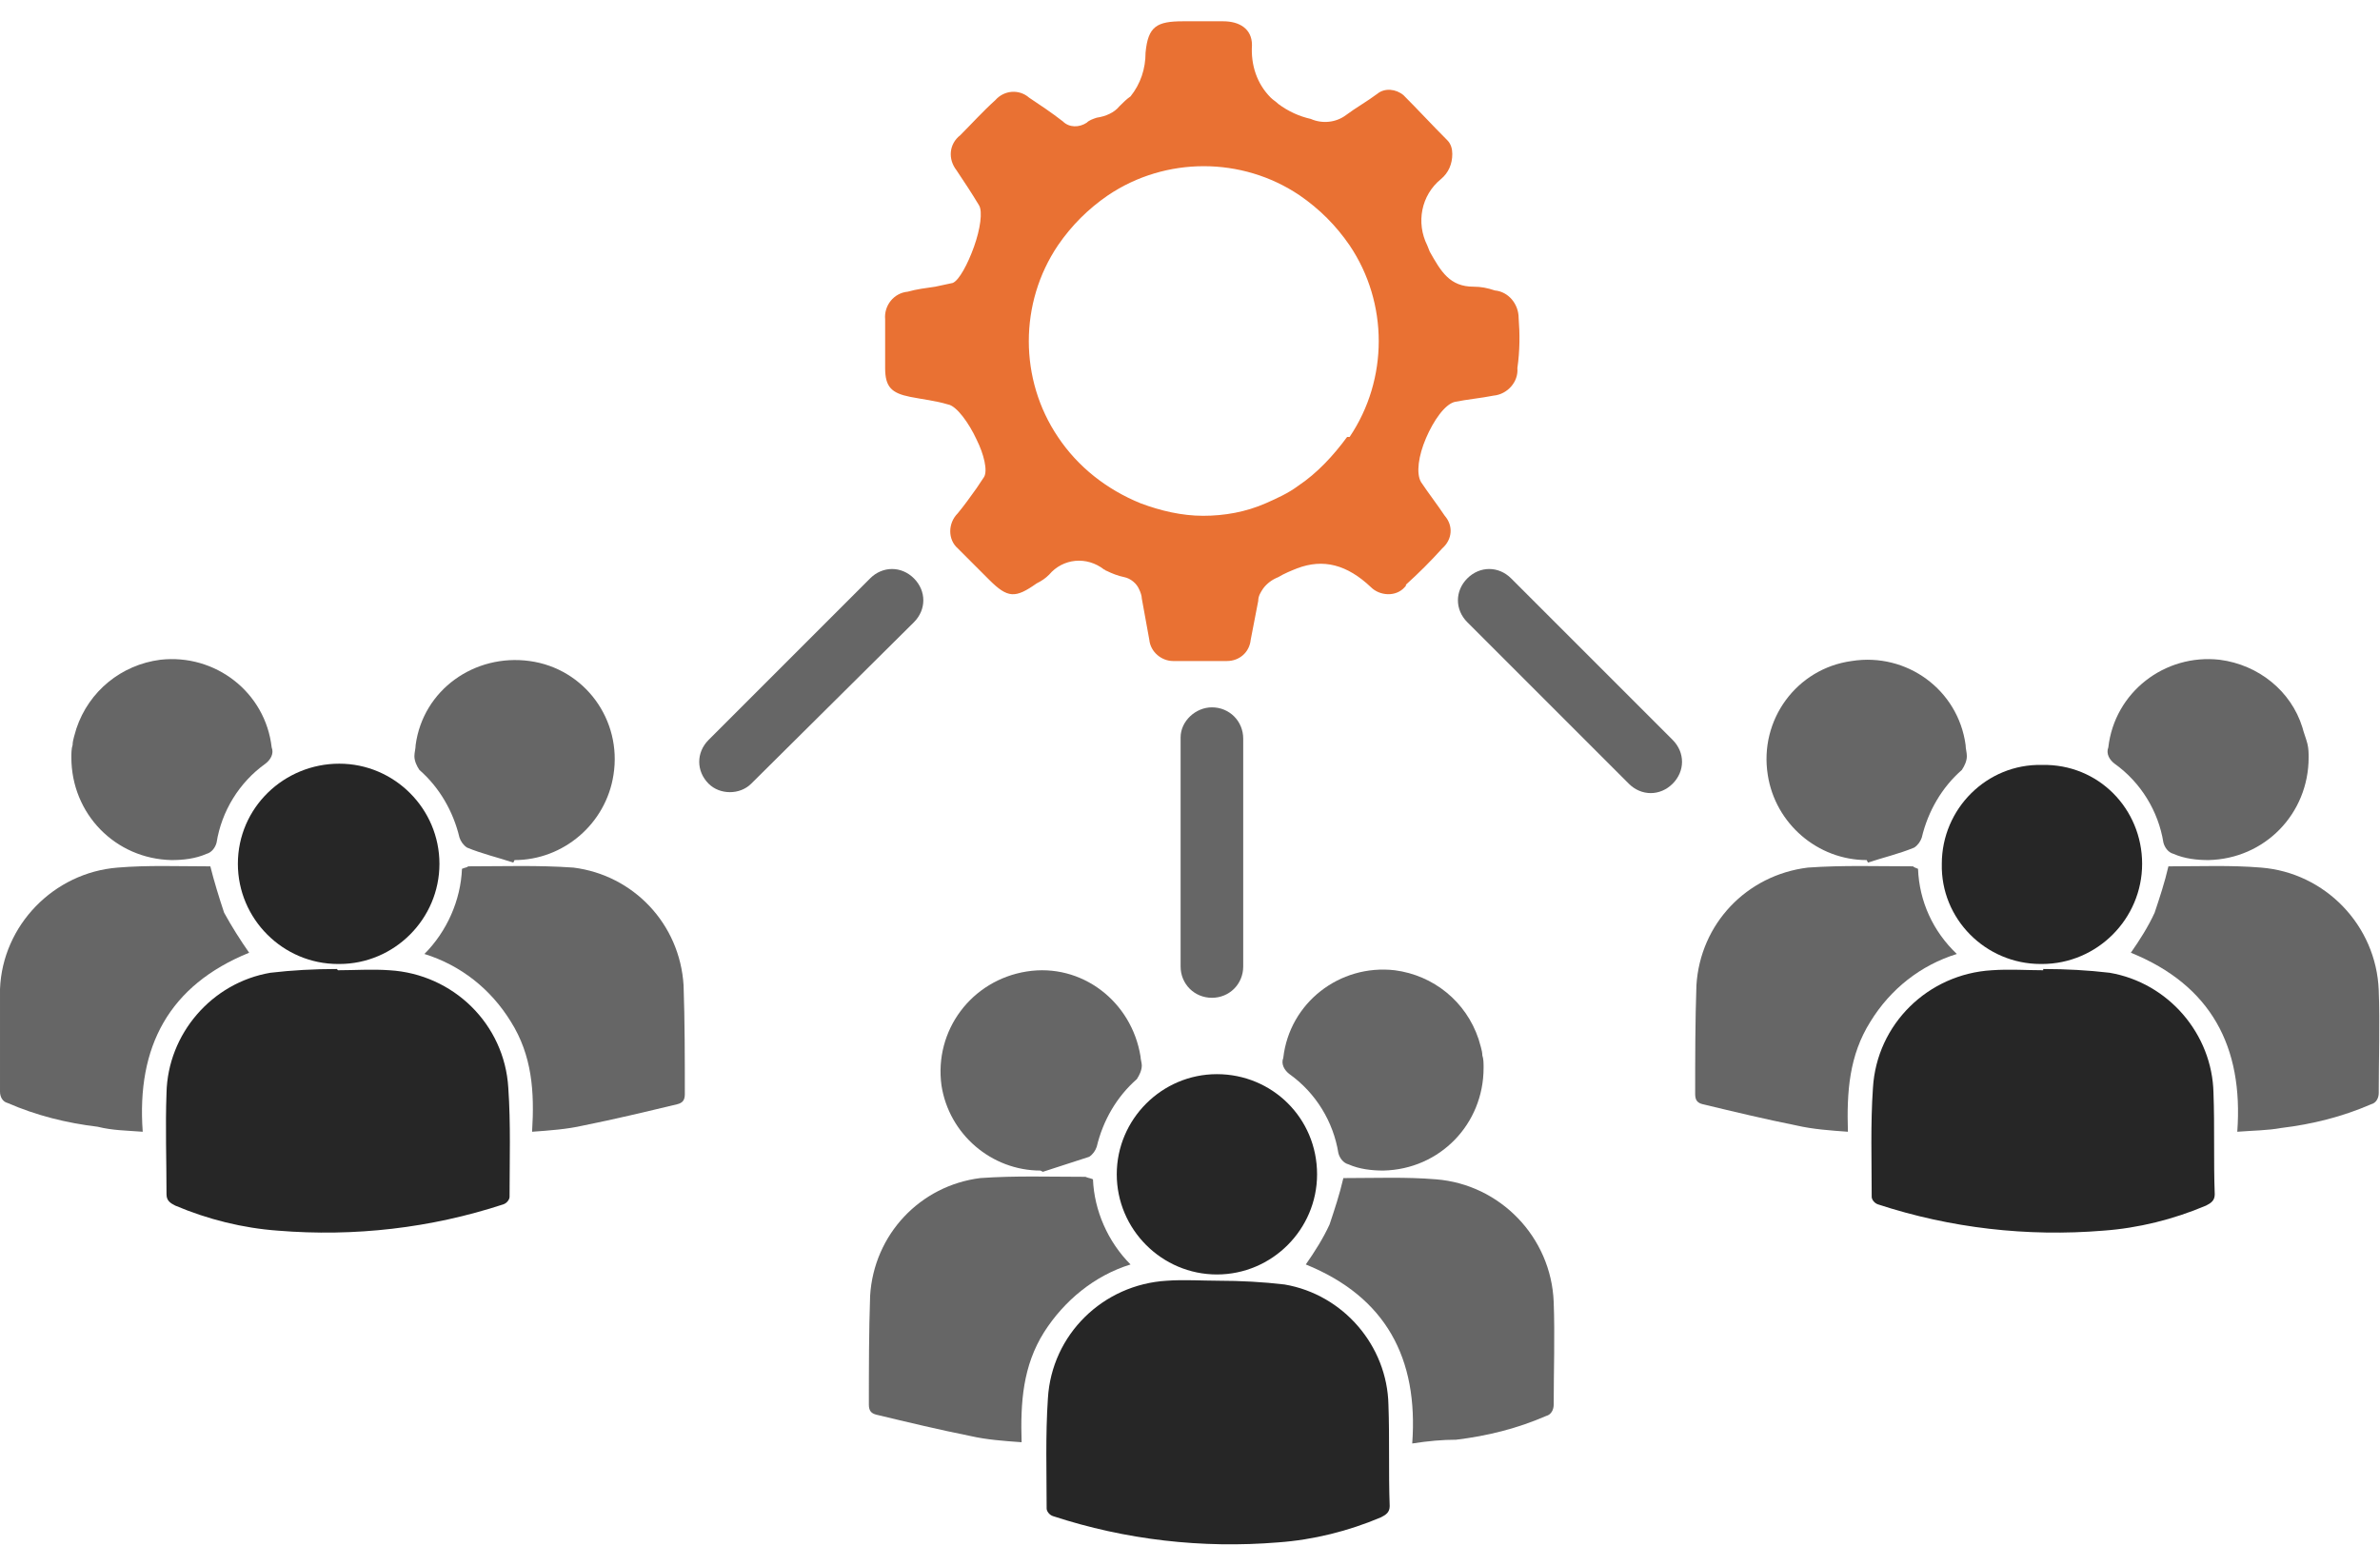
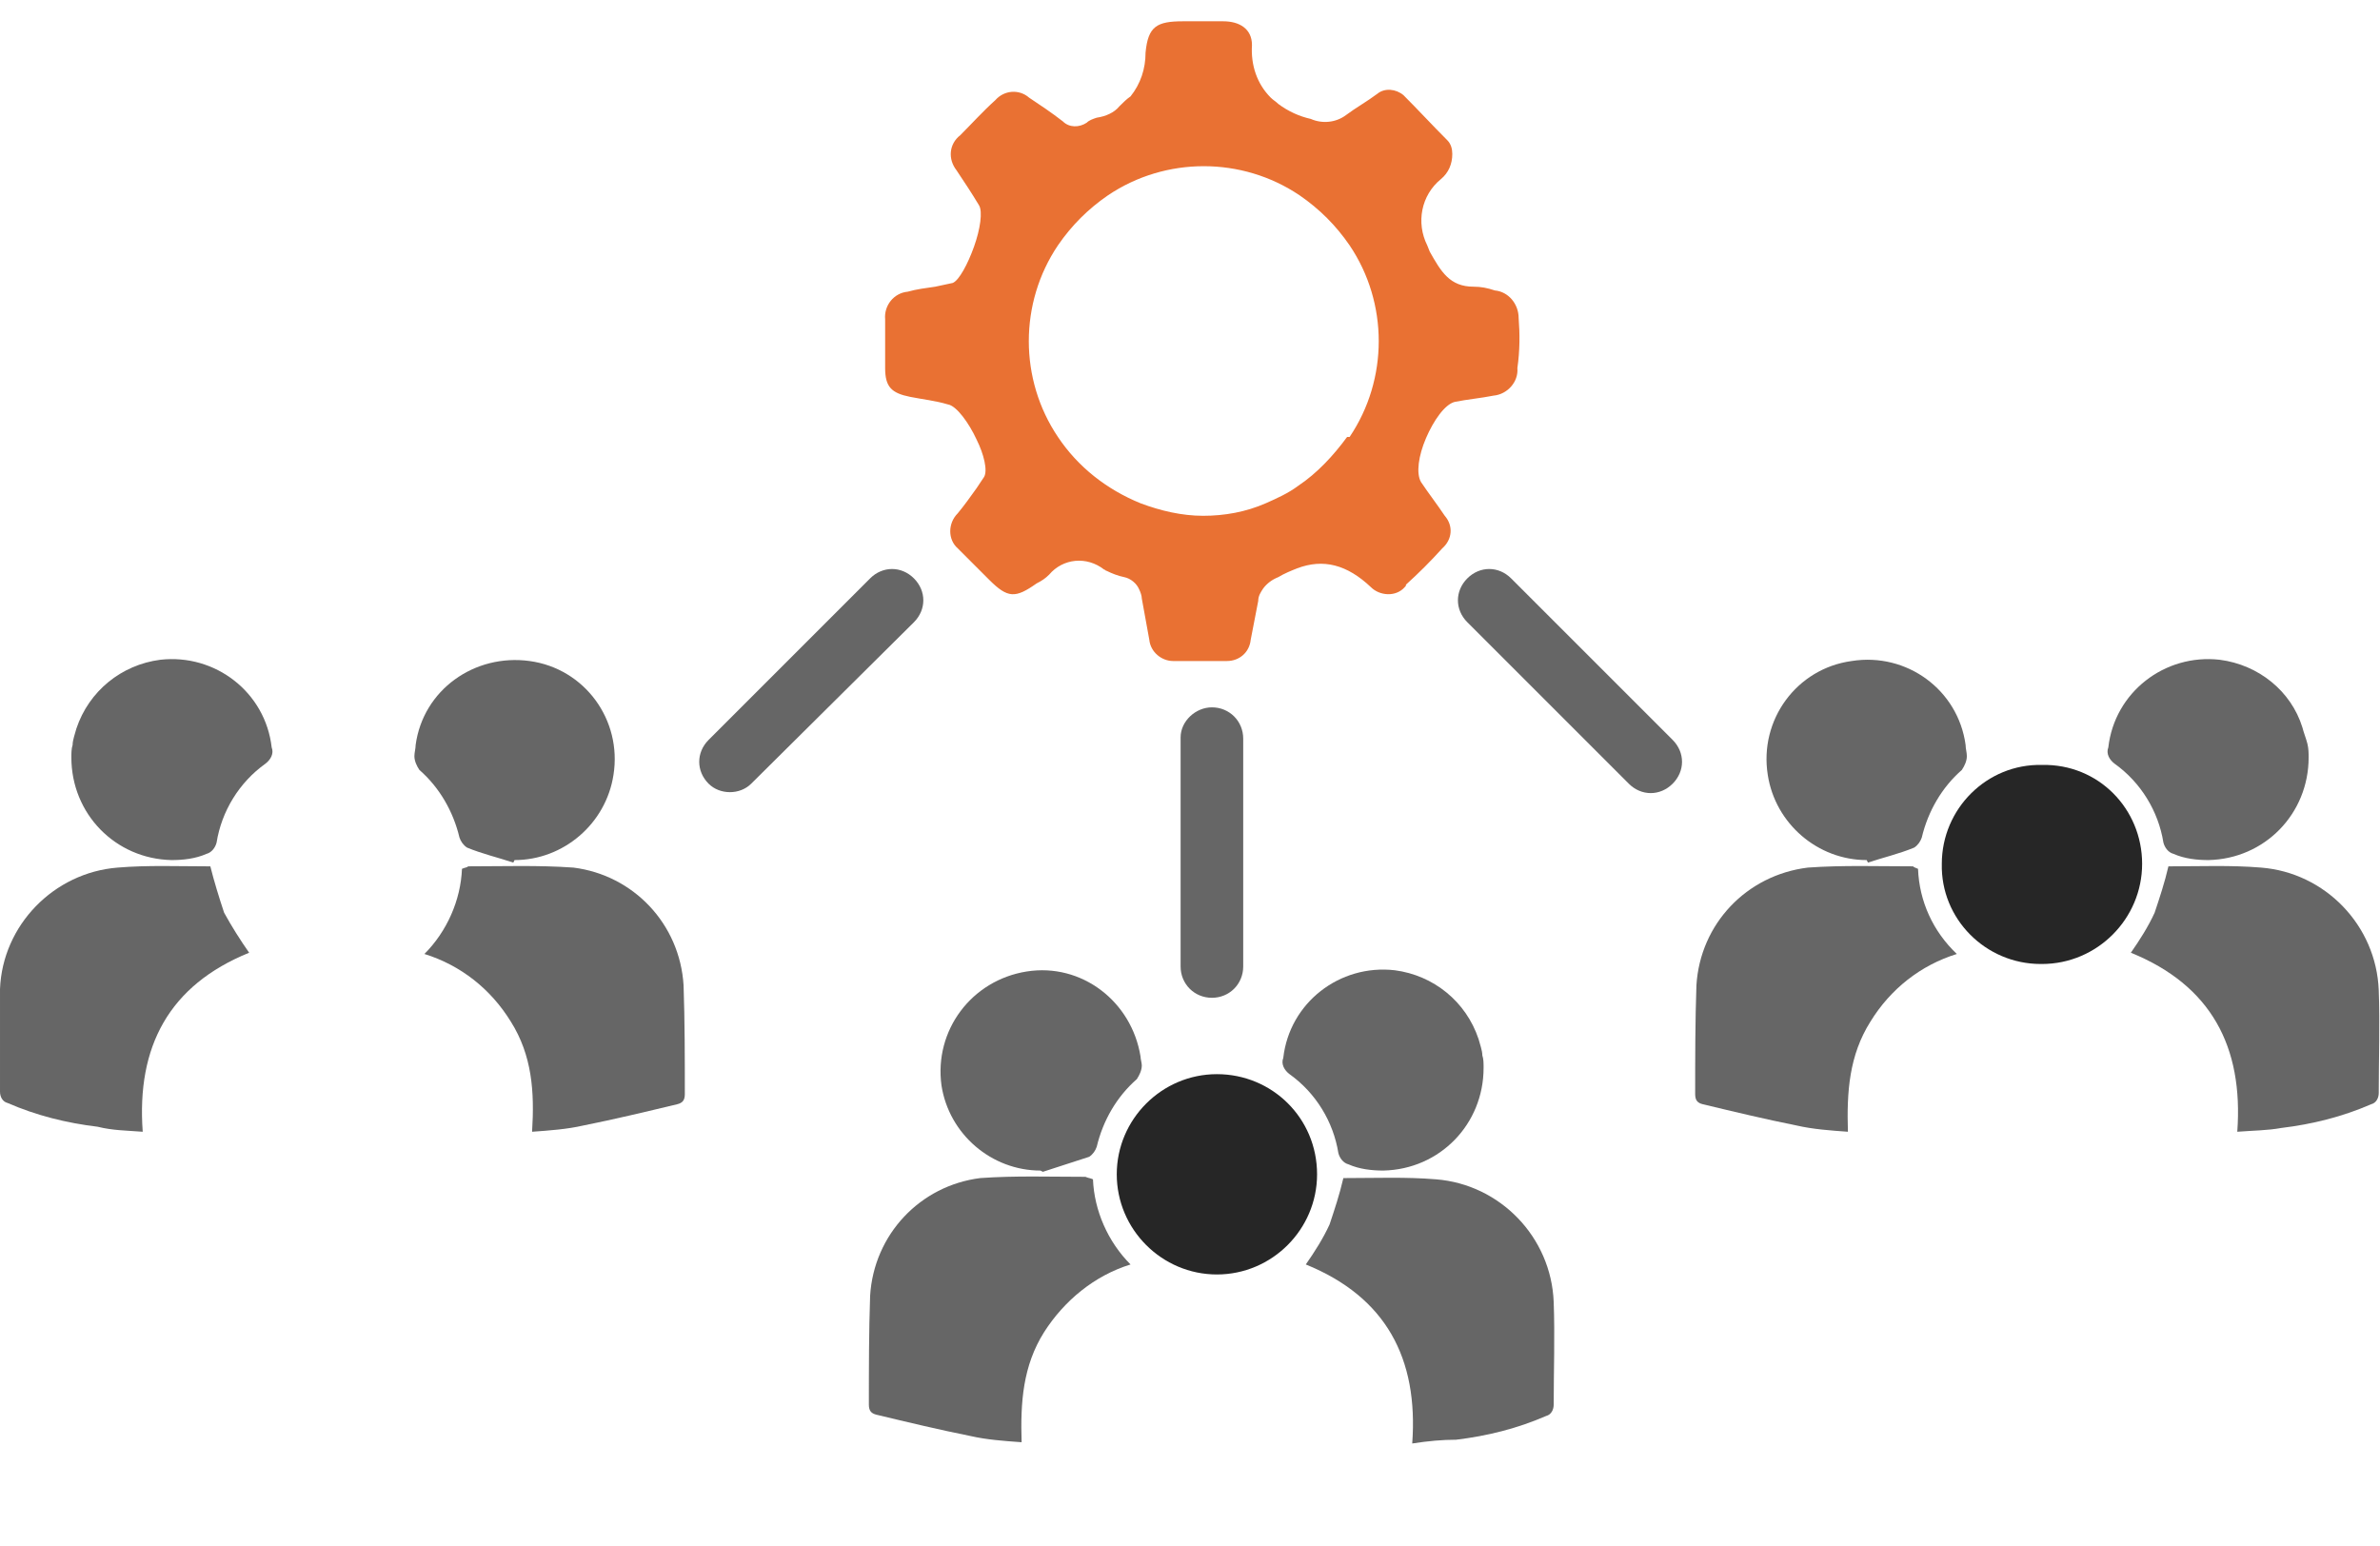
<svg xmlns="http://www.w3.org/2000/svg" version="1.1" id="Capa_1" x="0px" y="0px" viewBox="0 0 190.1 123.5" style="enable-background:new 0 0 190.1 123.5;" xml:space="preserve">
  <style type="text/css">
	.st0{fill:#262626;}
	.st1{fill:#666666;}
	.st2{fill:#009CDE;}
	.st3{fill:#E97133;}
</style>
  <title>gestion-asambleas</title>
-   <path class="st0" d="M163.2,77.4c1.8,0,3.6,0.1,5.3,0.3c4.7,0.8,8.2,4.9,8.3,9.6c0.1,2.7,0,5.4,0.1,8.1c0,0.5-0.3,0.7-0.7,0.9  c-2.6,1.1-5.4,1.8-8.2,2c-6.1,0.5-12.2-0.2-18-2.1c-0.3-0.1-0.5-0.4-0.5-0.6c0-2.9-0.1-5.8,0.1-8.7c0.3-5.1,4.4-9.1,9.5-9.4  c1.4-0.1,2.8,0,4.1,0L163.2,77.4z" />
  <path class="st1" d="M153.2,69.4c0.1,2.6,1.2,5,3.1,6.8c-2.9,0.9-5.3,2.8-6.9,5.4c-1.7,2.7-1.9,5.6-1.8,8.8  c-1.4-0.1-2.8-0.2-4.1-0.5c-2.5-0.5-5-1.1-7.5-1.7c-0.4-0.1-0.6-0.3-0.6-0.8c0-2.9,0-5.8,0.1-8.7c0.3-4.9,4-8.8,8.9-9.4  c2.8-0.2,5.6-0.1,8.4-0.1C152.9,69.3,153,69.3,153.2,69.4z" />
  <path class="st1" d="M178.7,90.4c0.5-6.8-2.1-11.7-8.5-14.3c0.7-1,1.4-2.1,1.9-3.2c0.4-1.2,0.8-2.4,1.1-3.7c0.1,0,0.2,0,0.2,0  c2.4,0,4.8-0.1,7.2,0.1c5.1,0.4,9.2,4.6,9.4,9.8c0.1,2.7,0,5.5,0,8.2c0,0.4-0.2,0.8-0.6,0.9c-2.3,1-4.7,1.6-7.2,1.9  C181.1,90.3,180,90.3,178.7,90.4z" />
  <path class="st0" d="M171.1,69c0,4.4-3.6,8-8,8c0,0,0,0-0.1,0c-4.4,0-8-3.6-7.9-8c0-4.4,3.6-8,8-7.9C167.6,61,171.1,64.6,171.1,69z" />
  <path class="st1" d="M149.1,68.7c-3.9,0-7.3-2.9-7.9-6.8c-0.7-4.4,2.3-8.5,6.7-9.1c4.4-0.7,8.5,2.3,9.1,6.7c0,0.3,0.1,0.6,0.1,0.9  c0,0.4-0.2,0.8-0.4,1.1c-1.6,1.4-2.7,3.3-3.2,5.4c-0.1,0.3-0.3,0.6-0.6,0.8c-1.2,0.5-2.5,0.8-3.7,1.2L149.1,68.7z" />
  <path class="st1" d="M184.4,60.5c0,4.5-3.5,8.1-8,8.2c-0.9,0-1.9-0.1-2.8-0.5c-0.4-0.1-0.7-0.5-0.8-0.9c-0.4-2.5-1.8-4.8-3.9-6.3  c-0.4-0.3-0.7-0.8-0.5-1.3c0.5-4.4,4.5-7.5,8.9-7c3.1,0.4,5.7,2.5,6.6,5.4c0.1,0.4,0.3,0.9,0.4,1.3  C184.4,59.8,184.4,60.2,184.4,60.5z" />
-   <path class="st0" d="M97.3,102.3c1.8,0,3.6,0.1,5.3,0.3c4.7,0.8,8.2,4.9,8.3,9.6c0.1,2.7,0,5.4,0.1,8.1c0,0.5-0.3,0.7-0.7,0.9  c-2.6,1.1-5.4,1.8-8.2,2c-6.1,0.5-12.2-0.2-18-2.1c-0.3-0.1-0.5-0.4-0.5-0.6c0-2.9-0.1-5.8,0.1-8.8c0.3-5.1,4.4-9.1,9.5-9.4  c1.4-0.1,2.8,0,4.1,0L97.3,102.3z" />
  <path class="st1" d="M87.3,94.2c0.1,2.5,1.2,5,3,6.8c-2.9,0.9-5.3,2.9-6.9,5.4c-1.7,2.7-1.9,5.6-1.8,8.8c-1.4-0.1-2.8-0.2-4.1-0.5  c-2.5-0.5-5-1.1-7.5-1.7c-0.4-0.1-0.6-0.3-0.6-0.8c0-2.9,0-5.8,0.1-8.7c0.3-4.9,4-8.8,8.8-9.4c2.8-0.2,5.6-0.1,8.4-0.1  C86.9,94.1,87.1,94.1,87.3,94.2z" />
  <path class="st1" d="M112.8,115.3c0.5-6.8-2.1-11.7-8.5-14.3c0.7-1,1.4-2.1,1.9-3.2c0.4-1.2,0.8-2.4,1.1-3.7c0.1,0,0.2,0,0.2,0  c2.4,0,4.8-0.1,7.2,0.1c5.1,0.4,9.2,4.6,9.4,9.8c0.1,2.7,0,5.5,0,8.2c0,0.4-0.2,0.8-0.6,0.9c-2.3,1-4.7,1.6-7.2,1.9  C115.2,115,114.1,115.1,112.8,115.3z" />
  <path class="st0" d="M105.2,93.8c0,4.4-3.6,8-8,8s-8-3.6-8-8s3.6-8,8-8S105.2,89.3,105.2,93.8z" />
  <path class="st1" d="M83.1,93.5c-3.9,0-7.3-2.9-7.9-6.8c-0.6-4.4,2.4-8.4,6.8-9.1s8.4,2.4,9.1,6.8c0,0.2,0.1,0.5,0.1,0.7  c0,0.4-0.2,0.8-0.4,1.1c-1.6,1.4-2.7,3.3-3.2,5.4c-0.1,0.3-0.3,0.6-0.6,0.8c-1.2,0.4-2.5,0.8-3.7,1.2L83.1,93.5z" />
  <path class="st1" d="M118.5,85.3c0,4.5-3.5,8.1-8,8.2c-0.9,0-1.9-0.1-2.8-0.5c-0.4-0.1-0.7-0.5-0.8-0.9c-0.4-2.5-1.8-4.8-3.9-6.3  c-0.4-0.3-0.7-0.8-0.5-1.3c0.5-4.4,4.5-7.5,8.9-7c3.1,0.4,5.7,2.5,6.7,5.5c0.1,0.4,0.3,0.9,0.3,1.3  C118.5,84.6,118.5,84.9,118.5,85.3z" />
  <path class="st2" d="M102.2,8.5c-0.2-0.2-0.4-0.4-0.6-0.5C101.8,8.1,102,8.3,102.2,8.5z" />
  <path class="st3" d="M121.3,25.4c0-1.1-0.8-2.1-1.9-2.2c-0.6-0.2-1.1-0.3-1.7-0.3c-1.9,0-2.6-1.2-3.5-2.8l-0.2-0.5  c-0.9-1.8-0.5-4,1.1-5.3c0.6-0.5,0.9-1.2,0.9-2c0-0.4-0.1-0.8-0.4-1.1c-1.2-1.2-2.3-2.4-3.5-3.6c-0.6-0.5-1.5-0.6-2.1-0.1  c-0.8,0.6-1.7,1.1-2.5,1.7c-0.8,0.6-1.9,0.7-2.8,0.3c-0.9-0.2-1.8-0.6-2.6-1.2c-0.2-0.2-0.4-0.3-0.6-0.5c-1.1-1.1-1.6-2.6-1.5-4.2  c0-1.3-1-1.9-2.3-1.9c-1,0-2.1,0-3.2,0c-2.1,0-2.8,0.4-3,2.5c0,1.3-0.4,2.5-1.2,3.5c-0.3,0.2-0.6,0.5-0.9,0.8  C89,9,88.3,9.3,87.6,9.4c-0.3,0.1-0.6,0.2-0.8,0.4c-0.6,0.4-1.4,0.4-1.9-0.1c-0.9-0.7-1.8-1.3-2.7-1.9c-0.8-0.7-2-0.6-2.7,0.2  c0,0,0,0,0,0c-1,0.9-1.9,1.9-2.8,2.8c-0.9,0.7-1,1.9-0.3,2.8c0,0,0,0,0,0c0.6,0.9,1.2,1.8,1.8,2.8c0.3,0.5,0.1,1.9-0.4,3.3  s-1.2,2.7-1.7,2.9c-0.5,0.1-0.9,0.2-1.4,0.3c-0.7,0.1-1.5,0.2-2.2,0.4c-1.1,0.1-1.9,1.1-1.8,2.2c0,0,0,0,0,0.1c0,1.3,0,2.6,0,3.8  c0,1.5,0.5,2,2,2.3c1,0.2,2,0.3,3,0.6c0.7,0.1,1.7,1.5,2.3,2.8c0.6,1.2,0.9,2.5,0.6,3c-0.2,0.3-0.4,0.6-0.6,0.9  c-0.5,0.7-1,1.4-1.5,2c-0.8,0.8-0.8,2.1,0,2.8c0.1,0.1,0.1,0.1,0.2,0.2c0.8,0.8,1.6,1.6,2.3,2.3c1.5,1.5,2.1,1.5,3.8,0.3  c0.4-0.2,0.7-0.4,1-0.7c1.1-1.3,3-1.5,4.4-0.4c0.1,0,0.1,0.1,0.2,0.1c0.4,0.2,0.9,0.4,1.4,0.5c0.5,0.1,1,0.5,1.2,1  c0.1,0.2,0.2,0.5,0.2,0.7c0.2,1.1,0.4,2.2,0.6,3.3c0.1,1,1,1.7,1.9,1.7c1.4,0,2.9,0,4.3,0c1,0,1.8-0.7,1.9-1.7  c0.2-1,0.4-2.1,0.6-3.1c0-0.4,0.2-0.7,0.4-1c0.3-0.4,0.7-0.7,1.2-0.9c0.5-0.3,1-0.5,1.5-0.7c2.1-0.8,4-0.3,5.9,1.5  c0.7,0.7,2,0.8,2.7,0c0.1-0.1,0.1-0.1,0.1-0.2c1-0.9,2-1.9,2.9-2.9c0.8-0.7,0.9-1.8,0.2-2.6c-0.6-0.9-1.3-1.8-1.9-2.7  c-0.4-0.7-0.2-2.1,0.4-3.5s1.5-2.7,2.3-2.9c1-0.2,2.1-0.3,3.1-0.5c1.1-0.1,2-1.1,1.9-2.2C121.4,28,121.4,26.7,121.3,25.4z   M107.6,34.9c-1.1,1.5-2.4,2.9-3.9,3.9c-0.8,0.6-1.7,1-2.6,1.4c-1.6,0.7-3.3,1-5,1c-1.7,0-3.4-0.4-5-1c-2.7-1.1-5-2.9-6.6-5.3  c-3.1-4.6-3.1-10.7,0-15.3c1.1-1.6,2.4-2.9,4-4c4.6-3.1,10.7-3.1,15.3,0c1.6,1.1,2.9,2.4,4,4c3.1,4.6,3.1,10.7,0,15.3L107.6,34.9z" />
  <path class="st1" d="M96.8,56.5L96.8,56.5c1.4,0,2.5,1.1,2.5,2.5v18.2c0,1.4-1.1,2.5-2.5,2.5l0,0c-1.4,0-2.5-1.1-2.5-2.5V58.9  C94.3,57.6,95.5,56.5,96.8,56.5z" />
  <path class="st1" d="M117.2,46.2L117.2,46.2c1-1,2.5-1,3.5,0l12.9,12.9c1,1,1,2.5,0,3.5l0,0c-1,1-2.5,1-3.5,0l-12.9-12.9  C116.2,48.7,116.2,47.2,117.2,46.2z" />
-   <path class="st0" d="M26.9,77.4c-1.8,0-3.6,0.1-5.3,0.3c-4.7,0.8-8.2,4.9-8.3,9.6c-0.1,2.7,0,5.4,0,8.1c0,0.5,0.3,0.7,0.7,0.9  c2.6,1.1,5.4,1.8,8.2,2c6.1,0.5,12.2-0.2,18-2.1c0.3-0.1,0.5-0.4,0.5-0.6c0-2.9,0.1-5.8-0.1-8.7c-0.3-5.1-4.4-9.1-9.5-9.4  c-1.4-0.1-2.8,0-4.1,0L26.9,77.4z" />
  <path class="st1" d="M36.9,69.4c-0.1,2.5-1.2,5-3,6.8c2.9,0.9,5.3,2.8,6.9,5.4c1.7,2.7,1.9,5.6,1.7,8.8c1.4-0.1,2.8-0.2,4.1-0.5  c2.5-0.5,5-1.1,7.5-1.7c0.4-0.1,0.6-0.3,0.6-0.8c0-2.9,0-5.8-0.1-8.7c-0.3-4.9-4-8.8-8.8-9.4c-2.8-0.2-5.6-0.1-8.4-0.1  C37.3,69.3,37.1,69.3,36.9,69.4z" />
  <path class="st1" d="M11.4,90.4c-0.5-6.8,2.1-11.7,8.5-14.3c-0.7-1-1.4-2.1-2-3.2c-0.4-1.2-0.8-2.5-1.1-3.7c-0.1,0-0.2,0-0.2,0  c-2.4,0-4.8-0.1-7.2,0.1c-5.1,0.4-9.2,4.6-9.4,9.7c0,2.7,0,5.5,0,8.2c0,0.4,0.2,0.8,0.6,0.9c2.3,1,4.7,1.6,7.2,1.9  C9,90.3,10.1,90.3,11.4,90.4z" />
-   <path class="st0" d="M19,69c0,4.4,3.6,8,8,8c0,0,0,0,0.1,0c4.4,0,8-3.6,8-8s-3.6-8-8-8S19,64.5,19,69L19,69z" />
  <path class="st1" d="M41.1,68.7c3.9,0,7.3-2.9,7.9-6.8c0.7-4.4-2.3-8.5-6.7-9.1s-8.5,2.3-9.1,6.7c0,0.3-0.1,0.6-0.1,0.9  c0,0.4,0.2,0.8,0.4,1.1c1.6,1.4,2.7,3.3,3.2,5.4c0.1,0.3,0.3,0.6,0.6,0.8c1.2,0.5,2.5,0.8,3.7,1.2L41.1,68.7z" />
  <path class="st1" d="M5.7,60.5c0,4.5,3.5,8.1,8,8.2c0.9,0,1.9-0.1,2.8-0.5c0.4-0.1,0.7-0.5,0.8-0.9c0.4-2.5,1.8-4.8,3.9-6.3  c0.4-0.3,0.7-0.8,0.5-1.3c-0.5-4.4-4.5-7.5-8.9-7c-3.1,0.4-5.7,2.5-6.7,5.5c-0.1,0.4-0.3,0.9-0.3,1.3C5.7,59.8,5.7,60.2,5.7,60.5z" />
  <path class="st1" d="M56.6,62.6L56.6,62.6c-1-1-1-2.5,0-3.5l12.9-12.9c1-1,2.5-1,3.5,0l0,0c1,1,1,2.5,0,3.5L60,62.6  C59.1,63.5,57.5,63.5,56.6,62.6z" />
</svg>